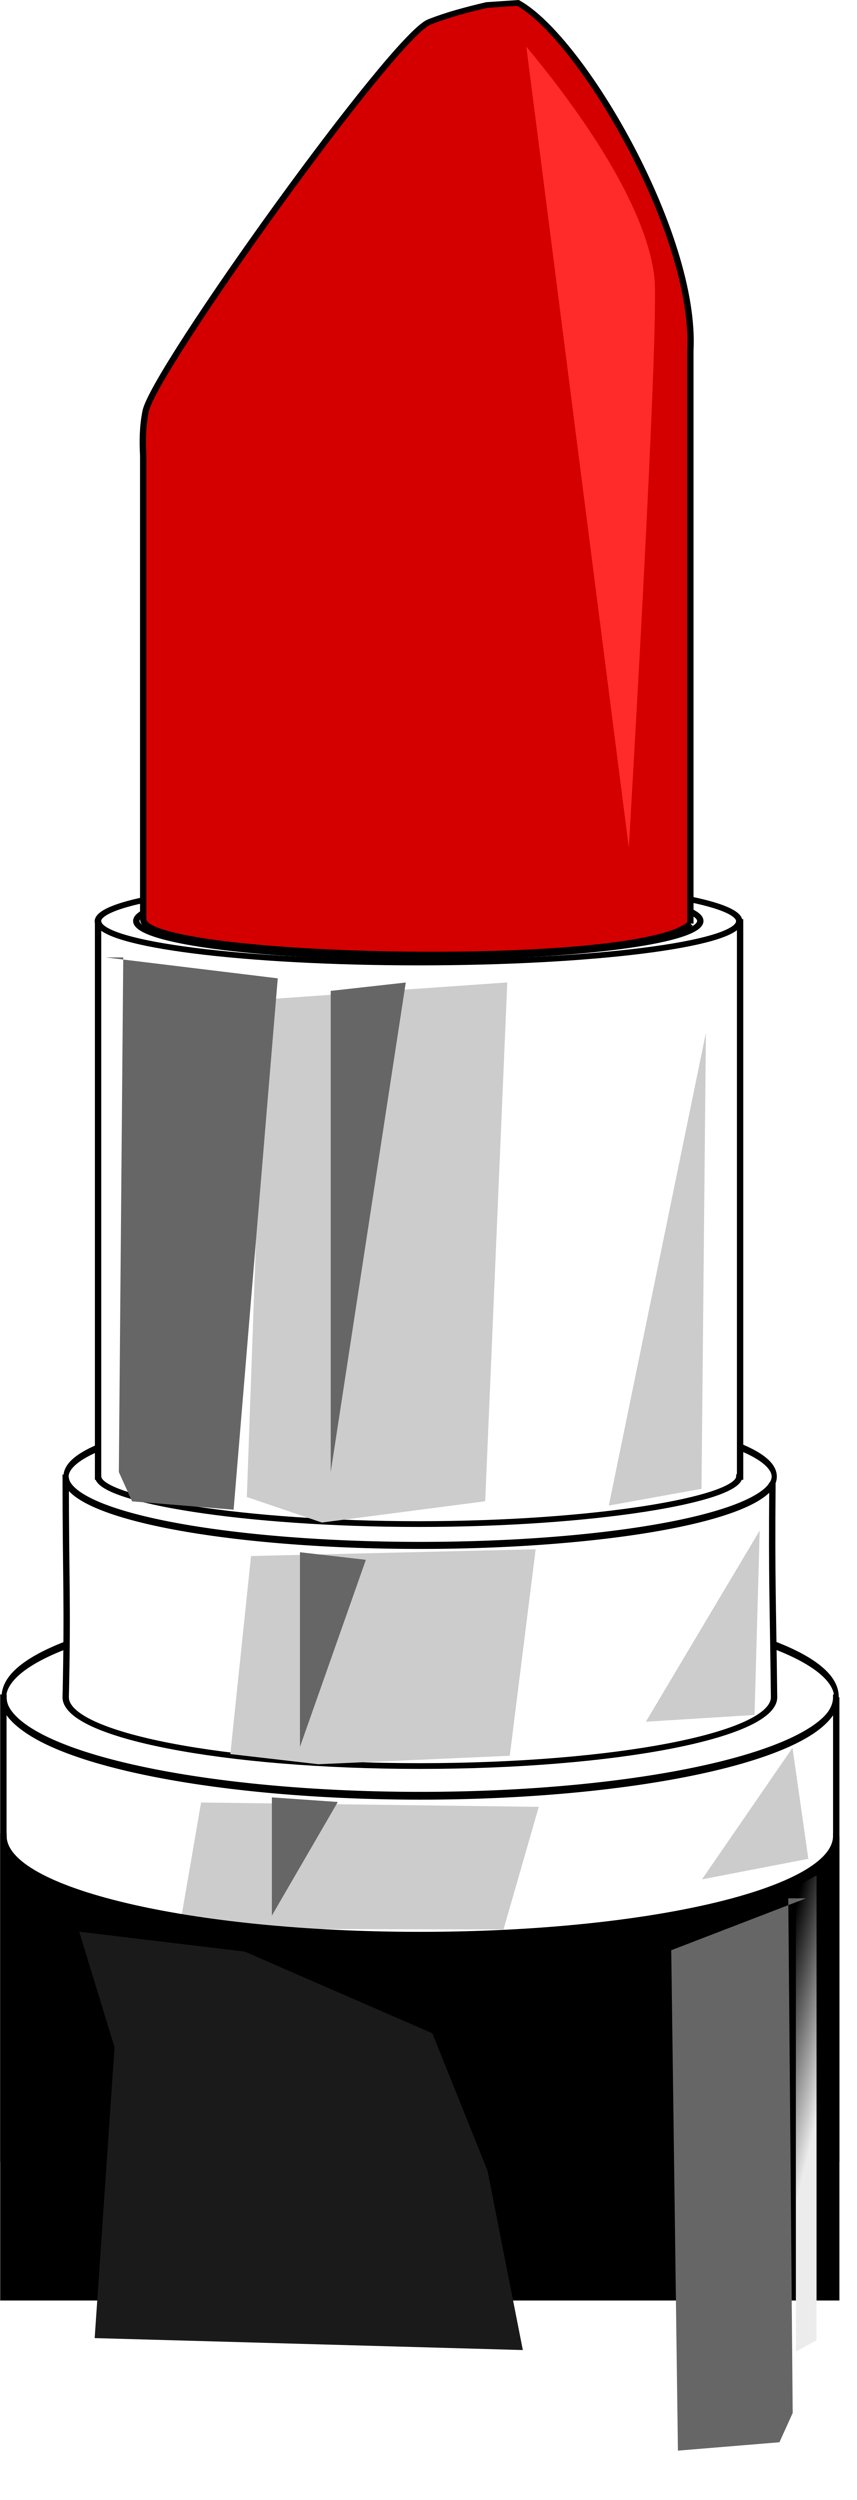
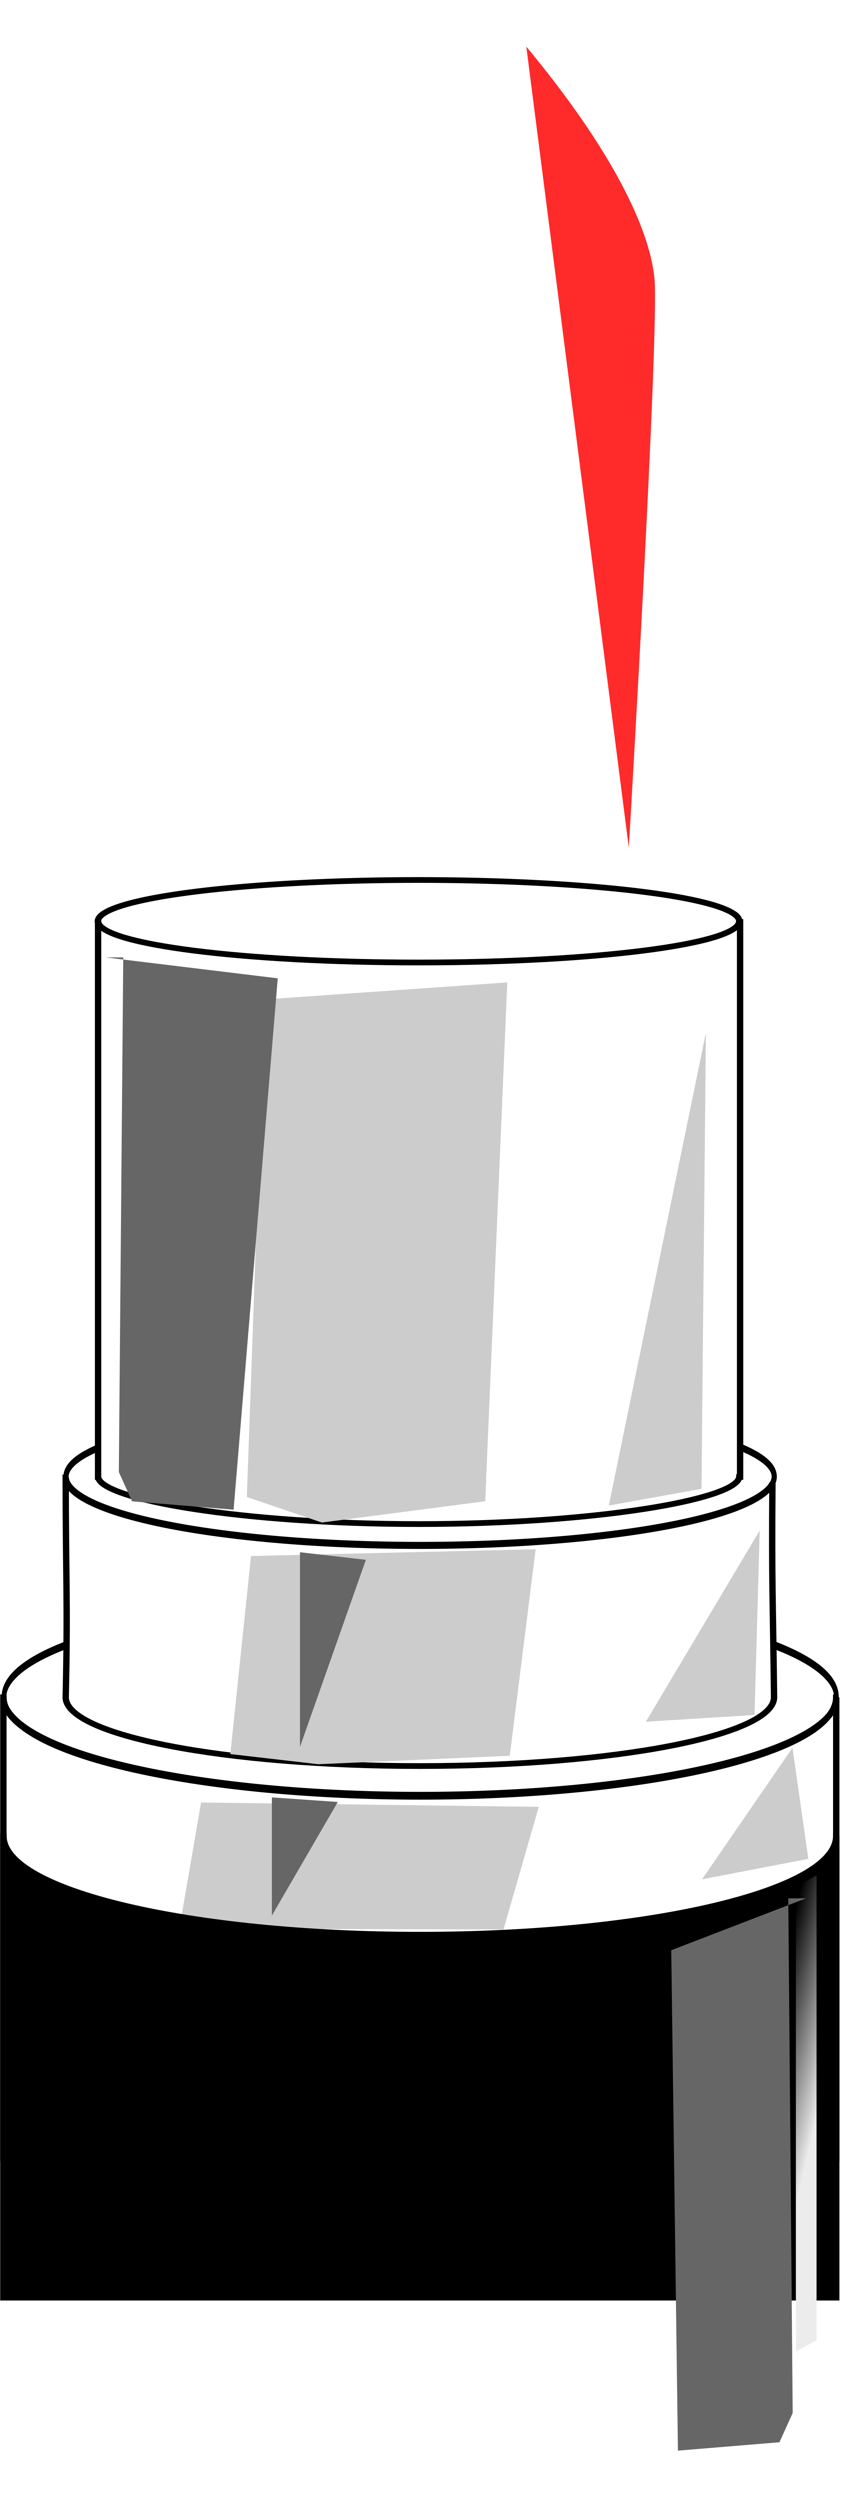
<svg xmlns="http://www.w3.org/2000/svg" xmlns:ns1="http://www.inkscape.org/namespaces/inkscape" xmlns:ns2="http://sodipodi.sourceforge.net/DTD/sodipodi-0.dtd" width="529.352" height="1542.727" id="svg3097" version="1.1" ns1:version="0.48.4 r9939" ns2:docname="beauty2new.svg">
  <defs id="defs3099">
    <filter id="filter4862-1" height="1.073" width="1.243" y="-0.036" x="-0.122" color-interpolation-filters="sRGB">
      <feGaussianBlur id="feGaussianBlur4864-2" stdDeviation="3.766" />
    </filter>
    <filter id="filter4862-5" height="1.073" width="1.243" y="-0.036" x="-0.122" color-interpolation-filters="sRGB">
      <feGaussianBlur id="feGaussianBlur4864-6" stdDeviation="3.766" />
    </filter>
    <filter id="filter4862-4" height="1.073" width="1.243" y="-0.036" x="-0.122" color-interpolation-filters="sRGB">
      <feGaussianBlur id="feGaussianBlur4864-9" stdDeviation="3.766" />
    </filter>
    <filter id="filter4862-54" height="1.073" width="1.243" y="-0.036" x="-0.122" color-interpolation-filters="sRGB">
      <feGaussianBlur id="feGaussianBlur4864-62" stdDeviation="3.766" />
    </filter>
    <filter id="filter3040" height="1.073" width="1.243" y="-0.036" x="-0.122" color-interpolation-filters="sRGB">
      <feGaussianBlur id="feGaussianBlur3042" stdDeviation="3.766" />
    </filter>
    <filter id="filter3044" height="1.073" width="1.243" y="-0.036" x="-0.122" color-interpolation-filters="sRGB">
      <feGaussianBlur id="feGaussianBlur3046" stdDeviation="3.766" />
    </filter>
    <filter id="filter3048" height="1.073" width="1.243" y="-0.036" x="-0.122" color-interpolation-filters="sRGB">
      <feGaussianBlur id="feGaussianBlur3050" stdDeviation="3.766" />
    </filter>
    <filter id="filter3052" height="1.073" width="1.243" y="-0.036" x="-0.122" color-interpolation-filters="sRGB">
      <feGaussianBlur id="feGaussianBlur3054" stdDeviation="3.766" />
    </filter>
    <filter id="filter3056" height="1.073" width="1.243" y="-0.036" x="-0.122" color-interpolation-filters="sRGB">
      <feGaussianBlur id="feGaussianBlur3058" stdDeviation="3.766" />
    </filter>
    <filter id="filter3060" height="1.073" width="1.243" y="-0.036" x="-0.122" color-interpolation-filters="sRGB">
      <feGaussianBlur id="feGaussianBlur3062" stdDeviation="3.766" />
    </filter>
    <filter id="filter4973" y="-0.089" width="1.77" x="-0.385" height="1.178" color-interpolation-filters="sRGB">
      <feGaussianBlur id="feGaussianBlur4975" stdDeviation="9.891" />
    </filter>
    <filter id="filter4973-3" height="1.178" width="1.77" y="-0.089" x="-0.385" color-interpolation-filters="sRGB">
      <feGaussianBlur id="feGaussianBlur4975-4" stdDeviation="9.891" />
    </filter>
    <linearGradient id="linearGradient5010" x1="1072.8" gradientUnits="userSpaceOnUse" y1="1542.4" gradientTransform="matrix(1.218,0,0,1.217,-426.46,-475.03)" x2="1032.4" y2="1530.8">
      <stop id="stop5006" stop-color="#ececec" offset="0" />
      <stop id="stop5008" stop-color="#ececec" stop-opacity="0" offset="1" />
    </linearGradient>
    <filter id="filter3840" y="-0.032" width="1.441" x="-0.221" height="1.064" color-interpolation-filters="sRGB">
      <feGaussianBlur id="feGaussianBlur3842" stdDeviation="6.596" />
    </filter>
  </defs>
  <ns2:namedview id="base" pagecolor="#ffffff" bordercolor="#666666" borderopacity="1.0" ns1:pageopacity="0.0" ns1:pageshadow="2" ns1:zoom="0.35" ns1:cx="-145.32061" ns1:cy="731.34638" ns1:document-units="px" ns1:current-layer="layer1" showgrid="false" fit-margin-top="0" fit-margin-left="0" fit-margin-right="0" fit-margin-bottom="0" ns1:window-width="1680" ns1:window-height="988" ns1:window-x="-8" ns1:window-y="-8" ns1:window-maximized="1" />
  <g ns1:label="Ebene 1" ns1:groupmode="layer" id="layer1" transform="translate(-495.321,279.019)">
    <g id="layer1-1" transform="matrix(1.108,0,0,1,163.522,87.388)">
      <path id="path4538" d="m 812.16,603.3 a 197.99,28.284 0 1 1 -395.98,0 197.99,28.284 0 1 1 395.98,0 z" transform="matrix(-0.903,0,0,0.902,1087.4,-342.03)" ns1:connector-curvature="0" style="fill:none;stroke:#000000;stroke-width:3.927" />
-       <path id="path4540" d="m 812.16,603.3 a 197.99,28.284 0 1 1 -395.98,0 197.99,28.284 0 1 1 395.98,0 z" transform="matrix(-0.794,0,0,0.791,1020.3,-275.28)" ns1:connector-curvature="0" style="fill:none;stroke:#000000;stroke-width:4.471" />
      <path id="rect4554" d="M 765.64,681 V 965.83 H 301.34 V 681 h 0.057 c 0.118,33.624 103.99,60.872 232.11,60.872 128.11,0 231.99,-27.247 232.11,-60.872 h 0.028 z" ns1:connector-curvature="0" style="fill:none;stroke:#000000;stroke-width:3.543" />
      <path id="path4556" d="m 812.16,603.3 a 197.99,28.284 0 1 1 -395.98,0 197.99,28.284 0 1 1 395.98,0 z" transform="matrix(-1.172,0,0,2.154,1253.5,-618.68)" ns1:connector-curvature="0" style="fill:none;stroke:#000000;stroke-width:2.23" />
      <path id="rect4542" d="m 336.1,545.33 c 0.776,23.318 88.839,42.187 197.41,42.187 102.71,0 187.1,-16.874 196.56,-38.439 -0.46,61.522 0.288,72.302 0.903,131.87 0,23.461 -88.414,42.469 -197.46,42.469 -109.046,0 -197.43,-19.008 -197.43,-42.469 1.219,-59.254 0,-73.417 0,-135.62 h 0.028 z" ns1:connector-curvature="0" style="fill:#ffffff;stroke:#000000;stroke-width:3.543" />
      <path id="path4552" d="m 812.16,603.3 a 197.99,28.284 0 1 1 -395.98,0 197.99,28.284 0 1 1 395.98,0 z" transform="matrix(-0.997,0,0,1.502,1146,-361.38)" ns1:connector-curvature="0" style="fill:none;stroke:#000000;stroke-width:2.895" />
      <path id="path4544" d="m 712.04,202.58 v 342.43 h -0.451 c -1.136,13.948 -80.717,29.087 -178.73,29.087 -98.012,0 -177.57,-15.14 -178.7,-29.087 h -0.028 V 202.58 h 0.056 c 2.049,13.833 81.24,24.969 178.67,24.969 97.433,0 176.65,-11.135 178.7,-24.969 z" ns1:connector-curvature="0" style="fill:#ffffff;stroke:#000000;stroke-width:3.543" />
      <path id="path4927" style="color:#000000;fill:#cccccc;filter:url(#filter4862-1)" d="m 658.62,1090.2 34.345,12.122 74.751,-10.102 10.102,-246.48 -111.12,8.081 z" transform="matrix(1.218,0,0,1.299,-365.13,-858.77)" ns1:connector-curvature="0" />
-       <path id="path4699" d="M 684.31,203.54 V -150.1 c 3.399,-71.5 -60.39,-192.44 -96.085,-214.5 l -17.411,1.288 c -11.195,2.921 -22.039,6.064 -32.061,10.489 -20.195,8.916 -153.28,214.58 -158.07,240.05 -1.859,9.894 -1.754,19.294 -1.393,27.651 v 286.08 c 0.508,24.859 276.82,31.804 305.02,2.577 z" ns1:connector-curvature="0" style="fill:#d40000;stroke:#000000;stroke-width:3.543" />
      <path id="path4868" style="color:#000000;fill:#cccccc;filter:url(#filter4862-5)" d="m 868.73,430.11 -2.02,220.21 -42.426,8.081 z" transform="matrix(1.218,0,0,1.278,-365.13,-278.77)" ns1:connector-curvature="0" />
      <path id="path4903" style="color:#000000;fill:#666666;filter:url(#filter4862-4)" d="m 593.97,829.57 78.792,10.102 -20.203,256.58 -46.467,-4.041 -6.061,-14.142 2.02,-248.5 z" transform="matrix(1.218,0,0,1.278,-365.13,-835.78)" ns1:connector-curvature="0" />
-       <path id="path4915" style="color:#000000;fill:#666666;filter:url(#filter4862-54)" d="m 697.01,845.73 v 232.34 l 34.345,-236.38 z" transform="matrix(1.218,0,0,1.278,-365.13,-835.78)" ns1:connector-curvature="0" />
      <path id="path4939" style="color:#000000;fill:#cccccc;filter:url(#filter4862-1)" d="m 658.62,1090.2 34.345,12.122 74.751,-10.102 10.102,-246.48 -111.12,8.081 z" transform="matrix(1.428,0,0,0.517,-512.65,152.39)" ns1:connector-curvature="0" />
      <path id="path4941" style="color:#000000;fill:#cccccc;filter:url(#filter4862-5)" d="m 868.73,430.11 -2.02,220.21 -42.426,8.081 z" transform="matrix(1.428,0,0,0.517,-517.57,355.67)" ns1:connector-curvature="0" />
      <path id="path4945" style="color:#000000;fill:#666666;filter:url(#filter4862-54)" d="m 697.01,845.73 v 232.34 l 25.73,-223.3 z" transform="matrix(1.428,0,0,0.517,-528.65,154.23)" ns1:connector-curvature="0" />
      <path id="path4947" style="color:#000000;fill:#cccccc;filter:url(#filter4862-1)" d="m 658.62,1090.2 34.345,12.122 91.809,0.989 13.757,-240.93 -131.83,-8.554 z" transform="matrix(1.428,0,0,0.314,-540.5,477.81)" ns1:connector-curvature="0" />
      <path id="path4949" style="color:#000000;fill:#cccccc;filter:url(#filter4862-5)" d="m 868.73,430.11 -2.02,220.21 -42.426,8.081 z" transform="matrix(1.408,-0.24,0.053,0.309,-504.71,787.73)" ns1:connector-curvature="0" />
      <path id="path4953" style="color:#000000;fill:#666666;filter:url(#filter4862-54)" d="m 697.01,845.73 v 232.34 l 25.73,-223.3 z" transform="matrix(1.428,0,0,0.314,-544.31,477.19)" ns1:connector-curvature="0" />
      <path id="rect4686" d="m 765.64,766.63 v 284.83 H 301.34 V 766.63 h 0.057 c 0.118,33.624 103.99,60.872 232.11,60.872 128.11,0 231.99,-27.247 232.11,-60.872 h 0.028 z" ns1:connector-curvature="0" style="stroke:#000000;stroke-width:3.543" />
      <path id="path4955" style="color:#000000;fill:#666666;filter:url(#filter4973)" d="m 593.97,829.57 61.649,25.064 -3.06,241.62 -46.467,-4.041 -6.061,-14.142 2.02,-248.5 z" transform="matrix(-1.218,0,0,1.278,1472.2,-255.14)" ns1:connector-curvature="0" />
-       <path id="path4977" style="color:#000000;fill:#1a1a1a;filter:url(#filter4973-3)" d="m 358.99,887.71 16.162,58.589 -9.091,147.48 195.97,6.061 -16.162,-90.914 -25.254,-69.701 -85.863,-41.416 z" transform="matrix(1.218,0,0,1.217,-93.626,-254.7)" ns1:connector-curvature="0" />
      <rect id="rect5002" style="color:#000000;fill:url(#linearGradient5010)" transform="matrix(0.856,-0.517,0,1,0,0)" height="286.85" width="13.459" y="1246.7" x="868.15" />
      <path id="path3070" transform="translate(0,-435.83)" d="m 592.86,98.189 c 47.14,62.861 68.57,111.43 71.43,142.86 2.85,31.42 -14.29,351.42 -14.29,351.42 z" ns1:connector-curvature="0" style="fill:#ff2a2a;filter:url(#filter3840)" />
    </g>
  </g>
</svg>